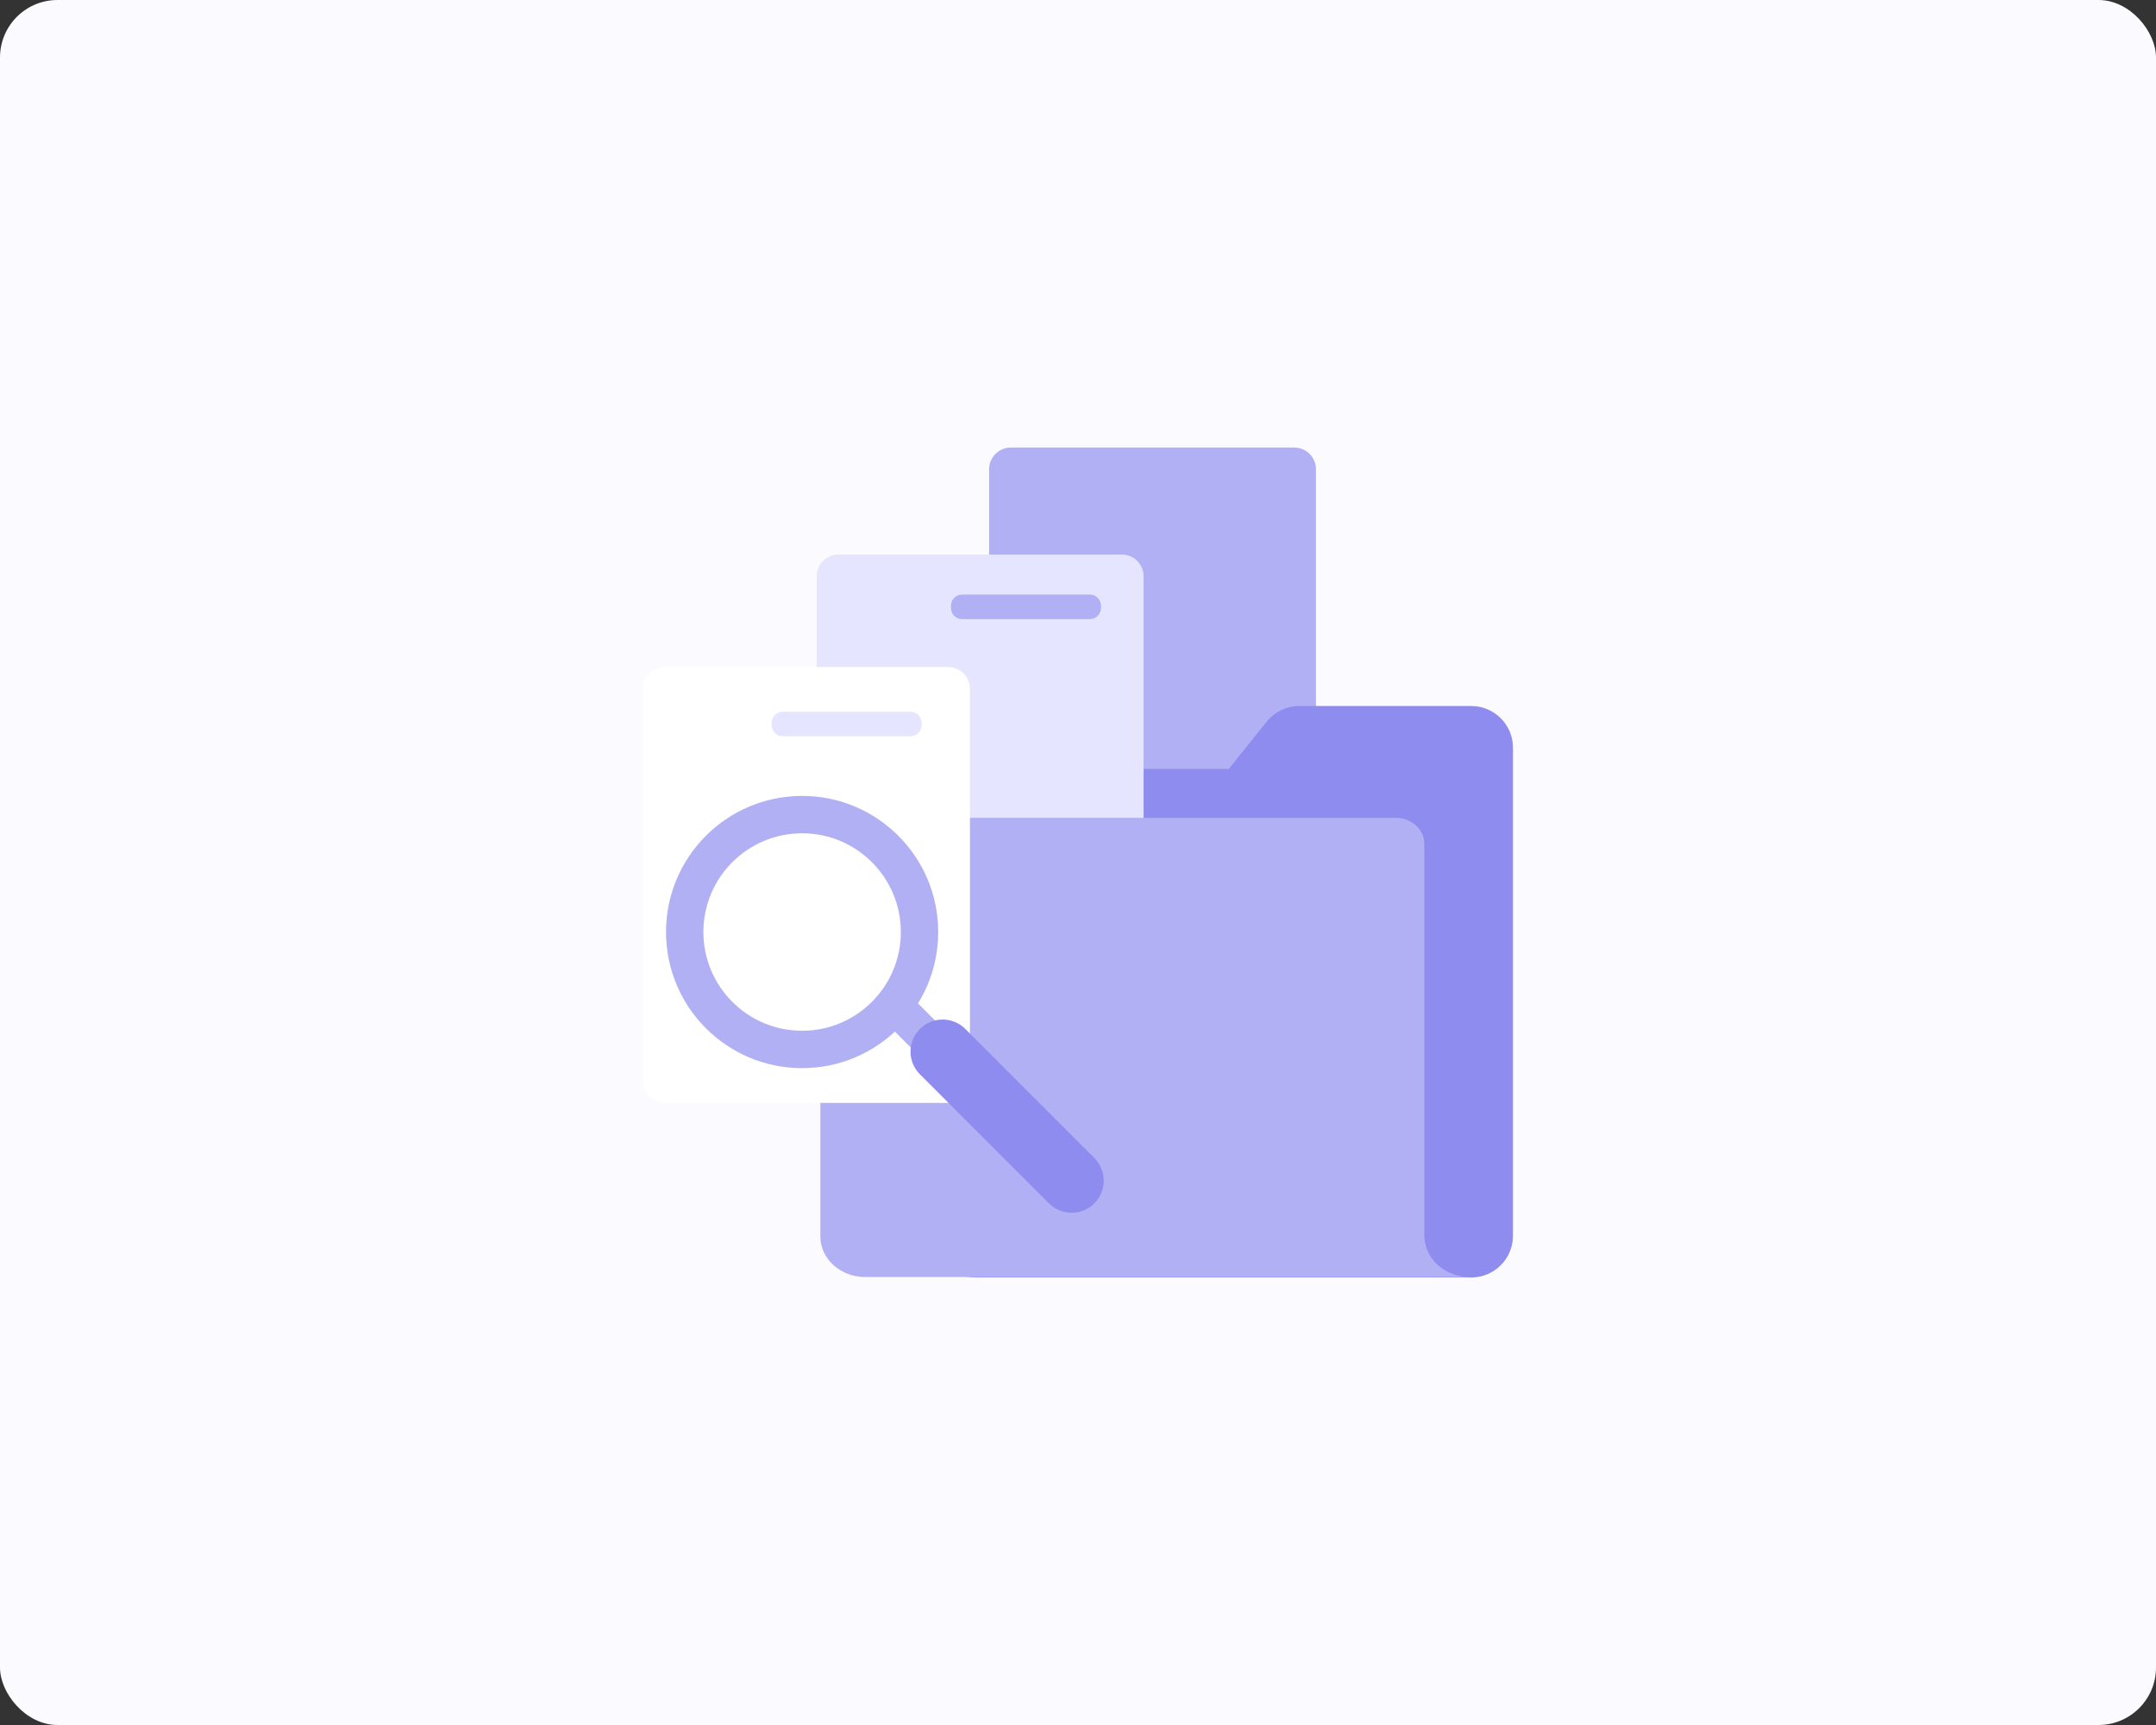
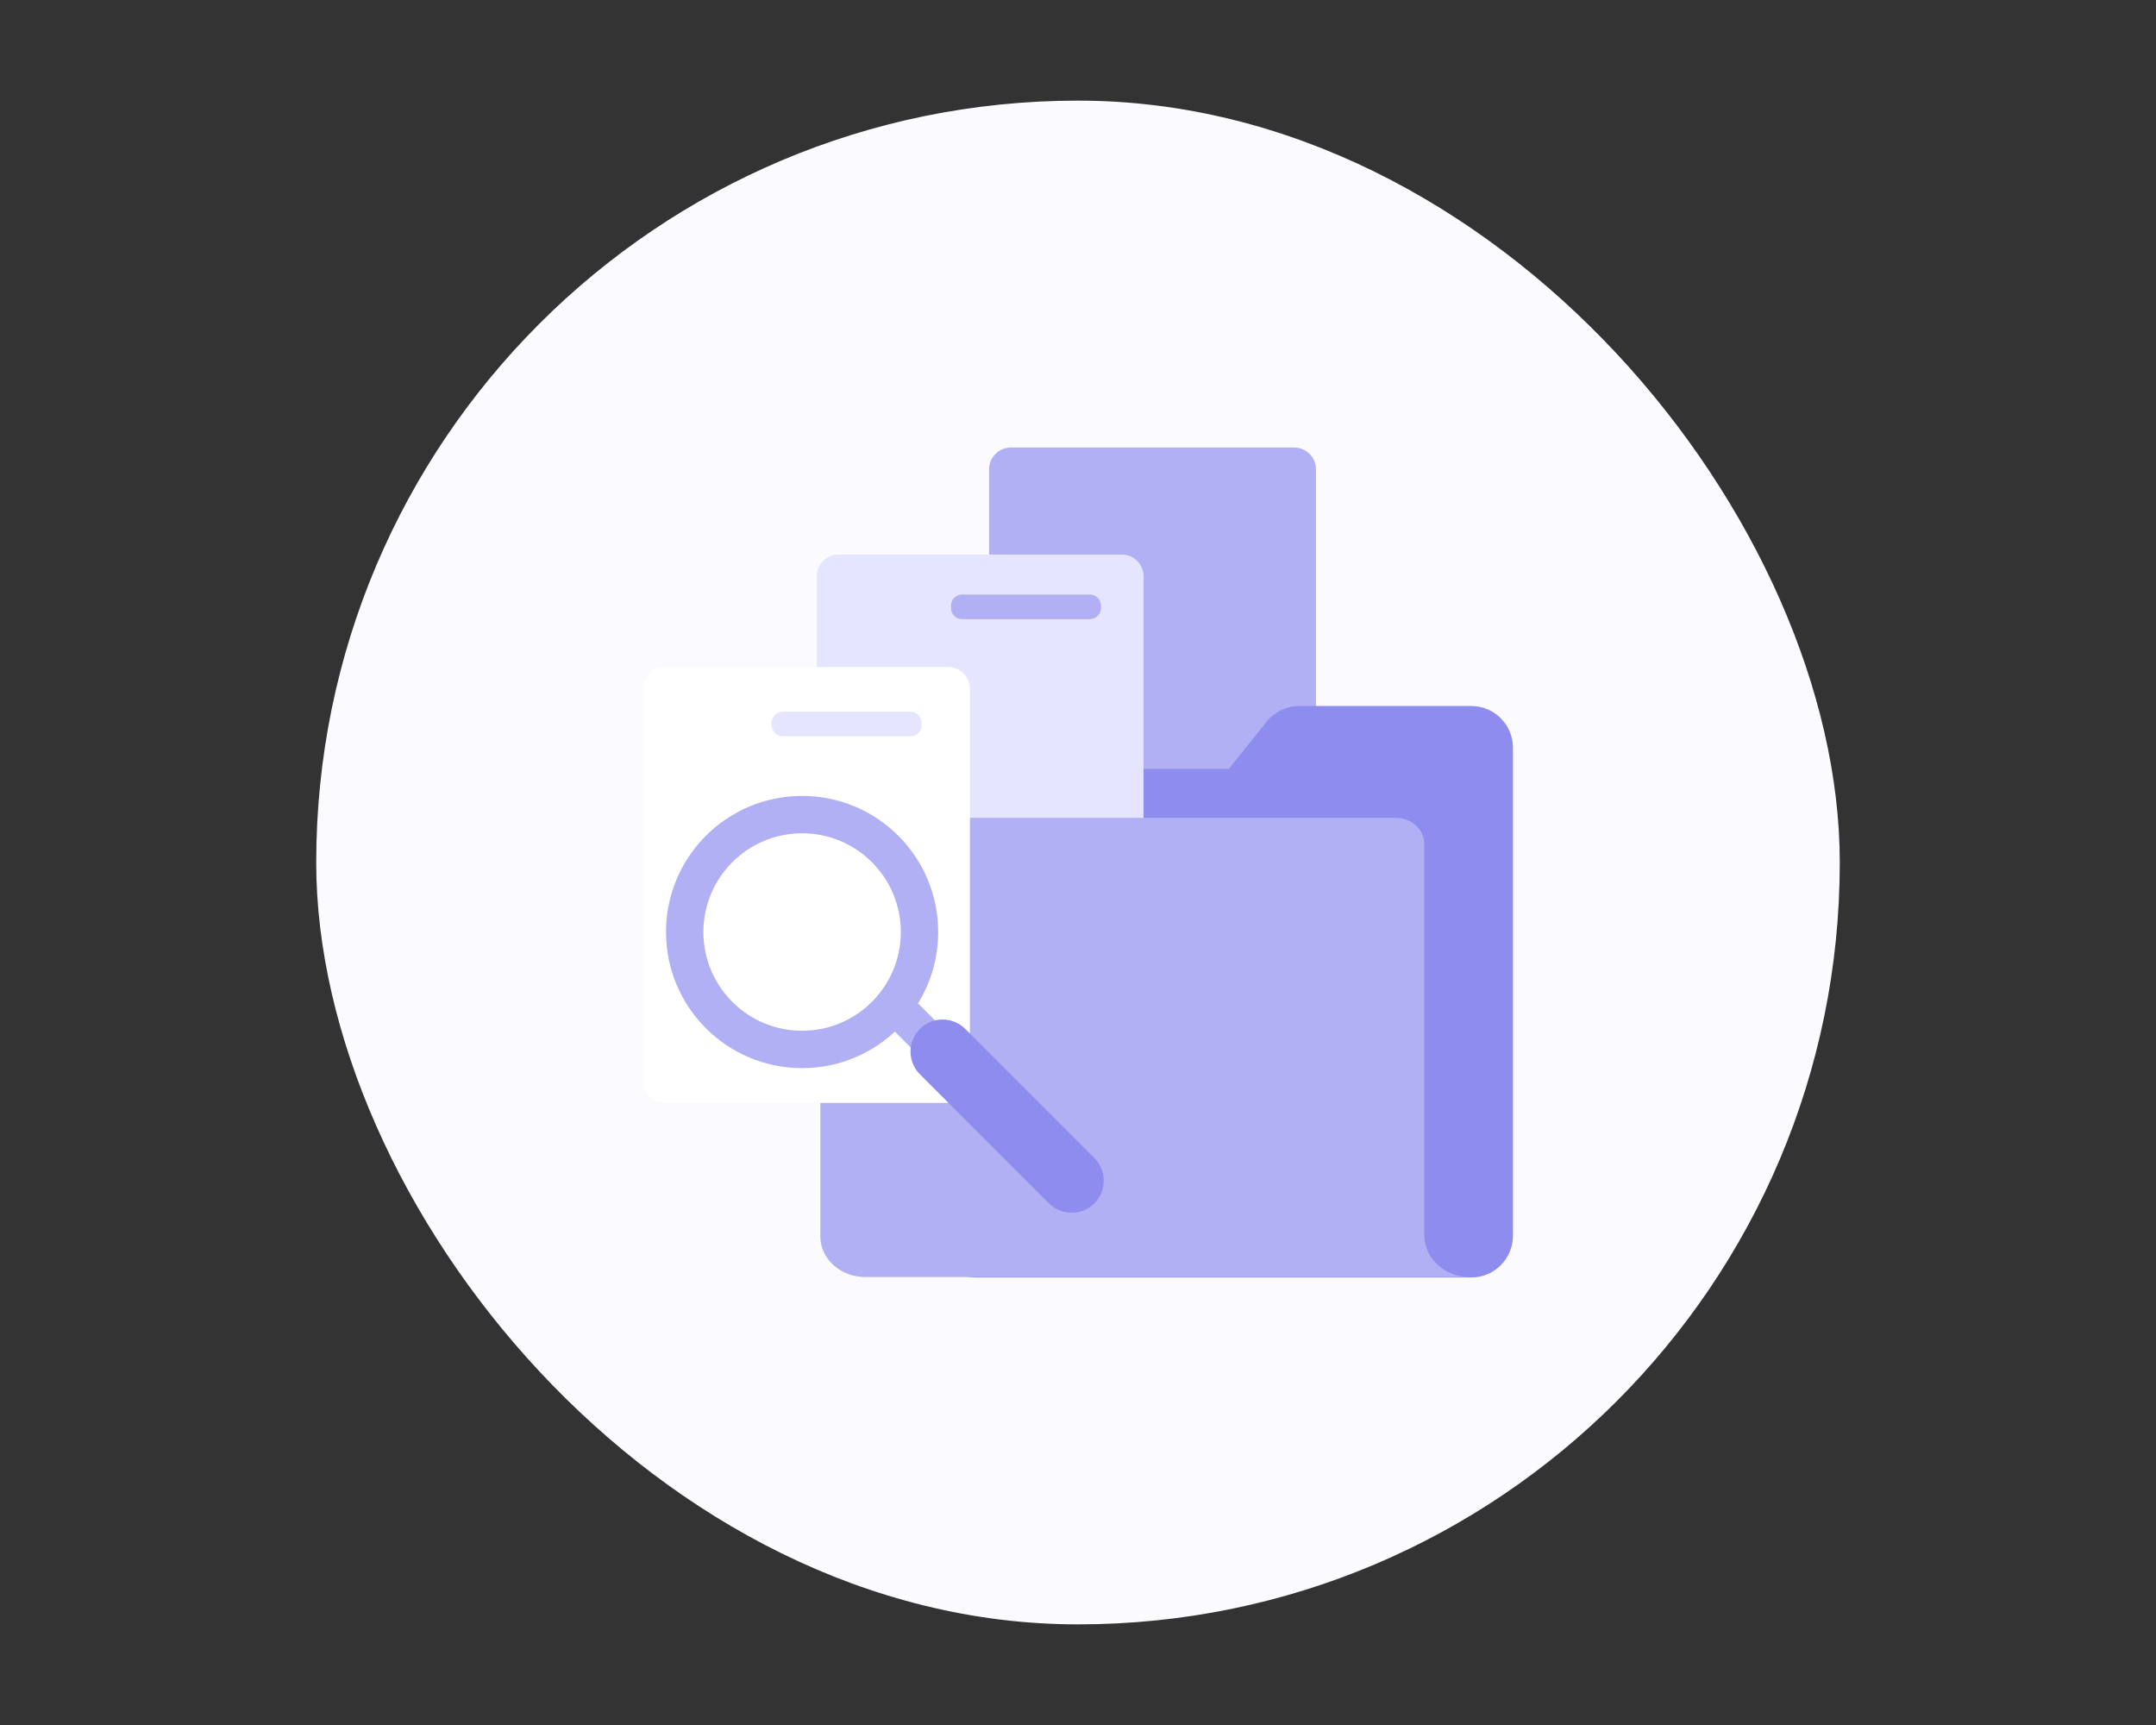
<svg xmlns="http://www.w3.org/2000/svg" width="300" height="240" viewBox="0 0 300 240" fill="none">
  <rect x="0" y="0" width="300" height="240" fill="#333333" stroke="none" />
-   <rect width="300" height="240" rx="8" fill="#FAFAFF" />
  <rect x="44" y="14" width="212" height="212" rx="106" fill="#FAFAFF" />
  <path d="M140.66 62.265H180.08C181.755 62.265 183.113 63.623 183.113 65.297V119.879C183.113 121.553 181.755 122.911 180.08 122.911H140.66C138.986 122.911 137.628 121.553 137.628 119.879V65.297C137.628 63.623 138.986 62.265 140.66 62.265Z" fill="#B1B0F5" />
  <path d="M157.869 67.829H175.623C176.485 67.829 177.185 68.528 177.185 69.391V69.694C177.185 70.557 176.485 71.256 175.623 71.256H157.869C157.006 71.256 156.307 70.557 156.307 69.694V69.391C156.307 68.528 157.006 67.829 157.869 67.829Z" fill="#B1B0F5" />
  <path d="M135.718 177.735H204.718C207.917 177.735 210.525 175.142 210.525 171.928V104.035C210.525 100.836 207.932 98.228 204.718 98.228H180.778C179.019 98.228 177.351 99.032 176.26 100.396L170.984 106.976H135.733C132.534 106.976 129.926 109.569 129.926 112.783V171.928C129.926 175.127 132.519 177.735 135.733 177.735H135.718Z" fill="#8E8CEE" />
  <path d="M116.675 77.153H156.095C157.77 77.153 159.128 78.511 159.128 80.186V134.767C159.128 136.442 157.77 137.8 156.095 137.8H116.675C115.001 137.8 113.643 136.442 113.643 134.767V80.186C113.643 78.511 115.001 77.153 116.675 77.153Z" fill="#E6E5FF" />
  <path d="M133.884 82.718H151.638C152.501 82.718 153.2 83.417 153.2 84.279V84.583C153.2 85.445 152.501 86.144 151.638 86.144H133.884C133.022 86.144 132.323 85.445 132.323 84.583V84.279C132.323 83.417 133.022 82.718 133.884 82.718Z" fill="#B1B0F5" />
  <path d="M118.126 113.78H194.183C196.383 113.78 198.179 115.385 198.179 117.383V172.21H198.213C198.381 175.254 201.134 177.676 204.559 177.676H120.41C116.951 177.676 114.147 175.148 114.147 172.029V117.368C114.147 115.385 115.927 113.765 118.143 113.765L118.126 113.78Z" fill="#B1B0F5" />
  <path d="M131.928 153.446H92.508C90.833 153.446 89.476 152.089 89.476 150.414V95.833C89.476 94.158 90.833 92.8 92.508 92.8H131.928C133.603 92.8 134.96 94.158 134.96 95.833V150.414C134.96 152.089 133.603 153.446 131.928 153.446Z" fill="white" />
  <path d="M111.611 148.61C101.153 148.61 92.674 140.131 92.674 129.673C92.674 119.214 101.153 110.736 111.611 110.736C122.07 110.736 130.548 119.214 130.548 129.673C130.548 140.131 122.07 148.61 111.611 148.61Z" fill="#B1B0F5" />
  <path d="M111.611 143.409C104.025 143.409 97.875 137.259 97.875 129.673C97.875 122.086 104.025 115.937 111.611 115.937C119.197 115.937 125.347 122.086 125.347 129.673C125.347 137.259 119.197 143.409 111.611 143.409Z" fill="white" />
  <path d="M127.741 146.752L124.171 143.182L127.741 139.611L131.311 143.182L127.741 146.752Z" fill="#B1B0F5" />
  <path d="M145.954 167.421L128.007 149.475C126.261 147.728 126.258 144.898 128.002 143.155C129.746 141.411 132.575 141.413 134.322 143.16L152.269 161.107C154.015 162.853 154.018 165.683 152.274 167.427C150.53 169.17 147.701 169.168 145.954 167.421Z" fill="#8E8CEE" />
  <path d="M108.928 99.016H126.682C127.544 99.016 128.243 99.716 128.243 100.578V100.881C128.243 101.744 127.544 102.443 126.682 102.443H108.928C108.065 102.443 107.366 101.744 107.366 100.881V100.578C107.366 99.716 108.065 99.016 108.928 99.016Z" fill="#E6E5FF" />
</svg>